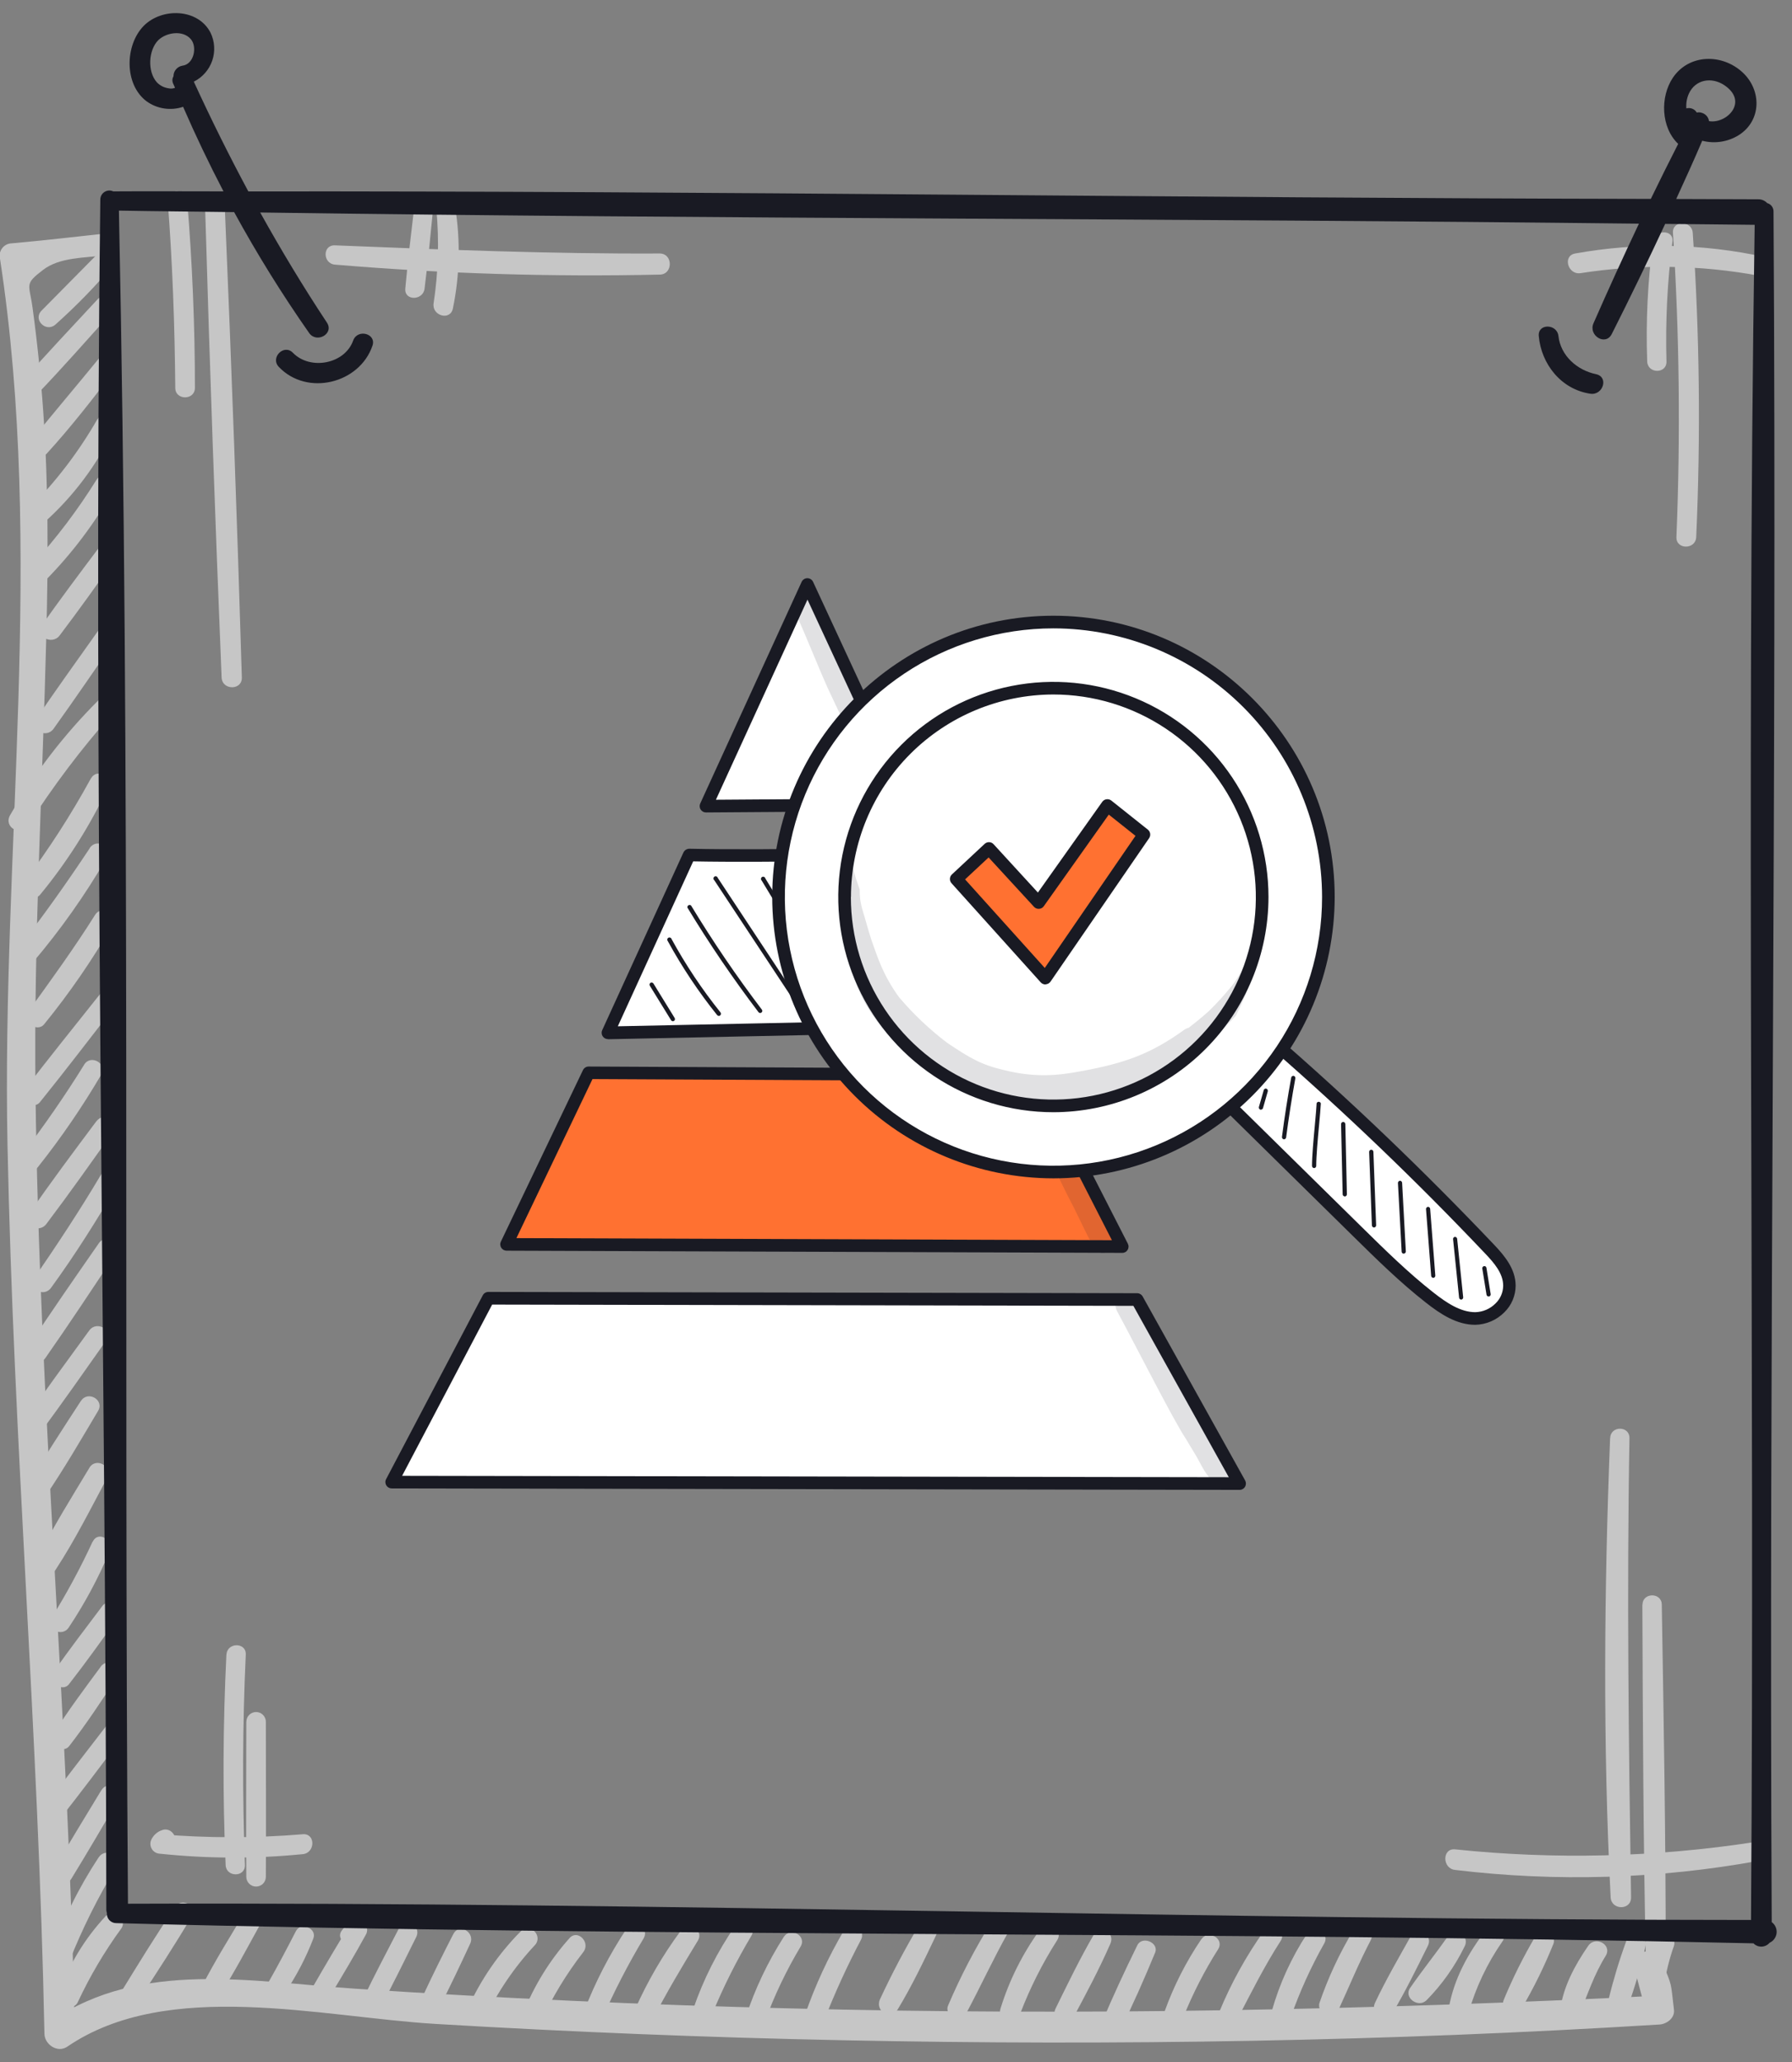
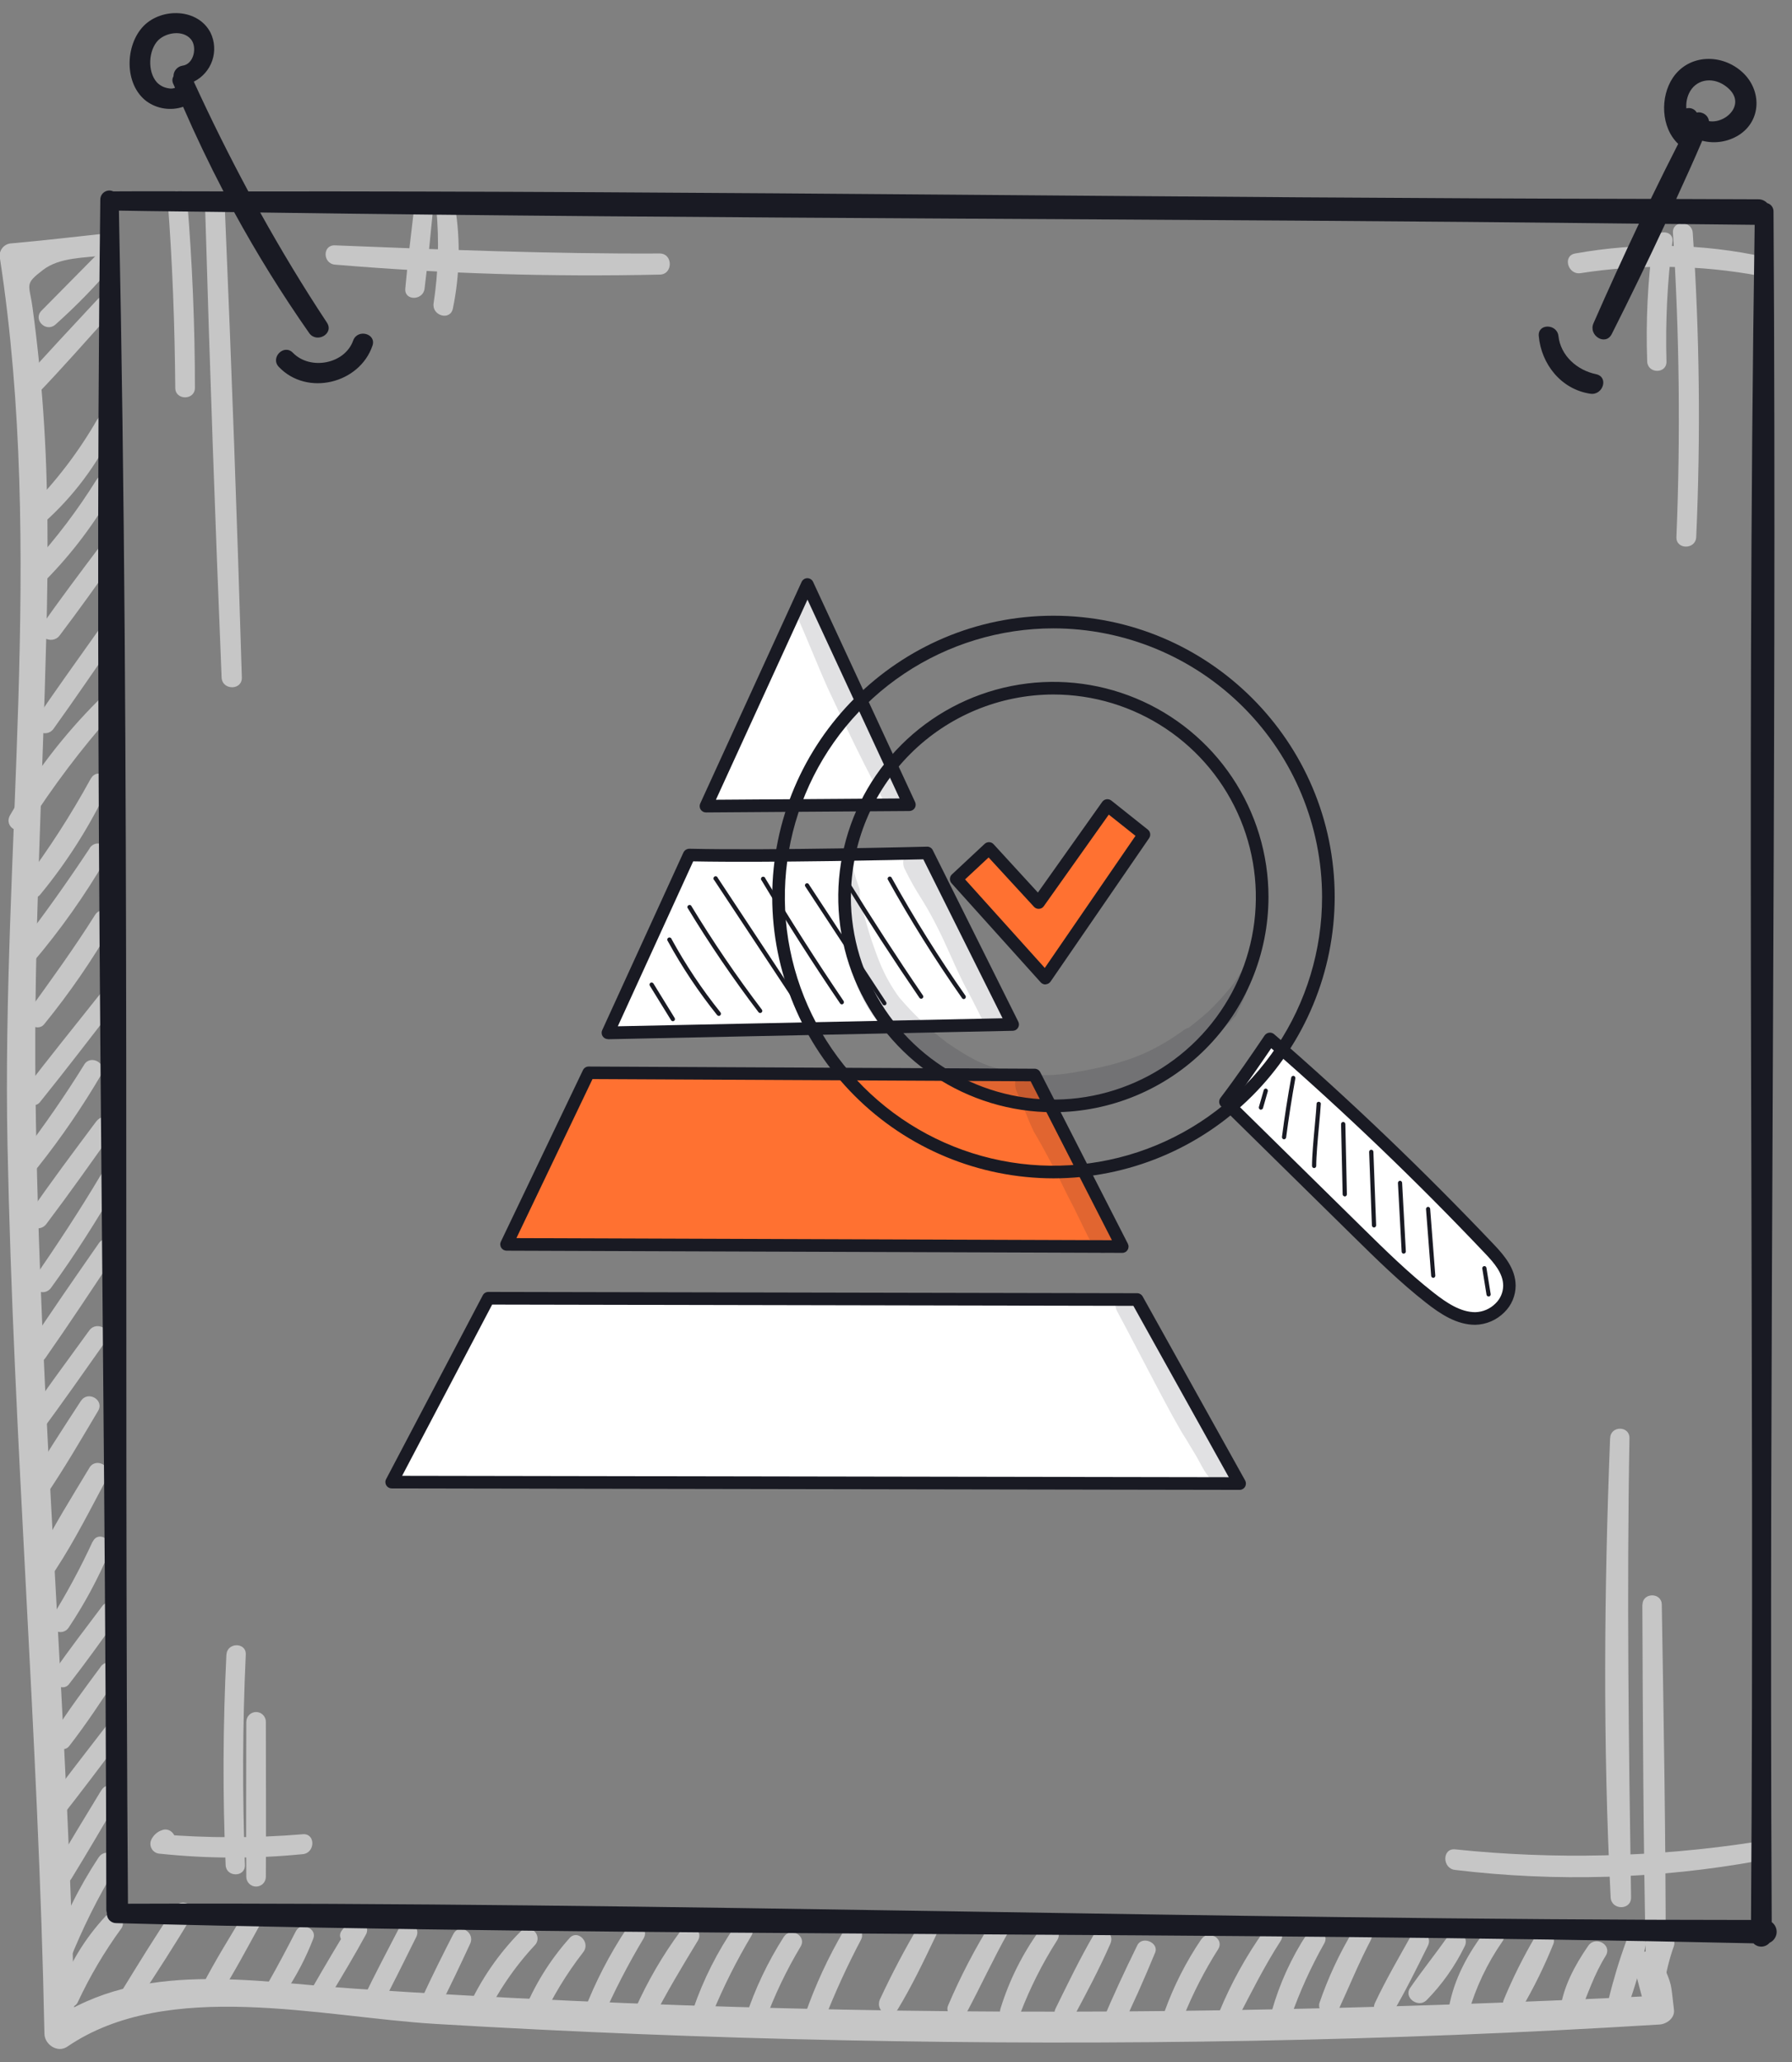
<svg xmlns="http://www.w3.org/2000/svg" width="93" height="107" viewBox="0 0 93 107" fill="none">
  <rect x="0" y="0" width="93" height="107" fill="#808080" stroke="none" />
  <g clip-path="url(#clip0_882_1943)">
    <path d="M5.396 12.125C3.804 12.297 2.211 12.482 0.619 12.625C0.521 12.626 0.425 12.649 0.337 12.692C0.249 12.736 0.173 12.799 0.113 12.876C0.054 12.954 0.013 13.044 -0.007 13.14C-0.026 13.236 -0.023 13.335 0.001 13.43C2.326 28.62 0.081 44.112 0.389 59.4C0.699 74.782 2.001 90.127 2.306 105.512C2.306 106.072 2.979 106.54 3.491 106.192C8.704 102.632 16.689 104.66 22.609 105.012C29.657 105.432 36.712 105.715 43.774 105.86C57.889 106.15 72.024 105.917 86.126 105.042C86.489 105.02 86.916 104.717 86.876 104.292C86.694 102.792 86.814 103.142 86.234 101.735C85.881 100.877 84.464 101.25 84.821 102.125C85.011 102.847 85.203 103.569 85.396 104.292C85.646 104.042 85.896 103.792 86.146 103.542C71.091 104.292 56.041 104.597 40.971 104.205C33.428 104.022 25.897 103.68 18.379 103.18C13.129 102.825 7.314 101.68 2.696 104.842L3.879 105.522C3.564 89.18 2.031 72.897 1.841 56.56C1.751 48.68 2.209 40.84 2.404 32.97C2.501 29.107 2.516 25.232 2.246 21.375C2.12 19.565 1.934 17.76 1.689 15.96C1.521 14.727 1.241 14.76 2.236 14.002C3.101 13.342 4.364 13.387 5.396 13.252C6.096 13.157 6.121 12.05 5.396 12.127V12.125Z" fill="#C6C6C6" />
    <path d="M5.253 12.982C4.22 14.025 3.193 15.072 2.158 16.115C1.69 16.585 2.393 17.273 2.88 16.837C3.976 15.86 5 14.804 5.945 13.68C6.35 13.195 5.695 12.512 5.24 12.975L5.253 12.982Z" fill="#C6C6C6" />
    <path d="M5.059 15.535C3.769 16.93 2.459 18.305 1.206 19.733C0.774 20.233 1.471 20.935 1.929 20.455C3.251 19.08 4.501 17.652 5.769 16.245C6.199 15.768 5.499 15.06 5.059 15.535Z" fill="#C6C6C6" />
-     <path d="M5.119 18.615C3.979 20.01 2.811 21.383 1.679 22.782C1.261 23.297 1.959 24.032 2.429 23.532C3.679 22.163 4.809 20.71 5.929 19.235C6.251 18.775 5.484 18.18 5.119 18.615Z" fill="#C6C6C6" />
    <path d="M5.06 21.742C4.085 23.444 2.889 25.009 1.502 26.395C1.017 26.875 1.752 27.59 2.252 27.145C3.794 25.777 5.044 24.112 5.927 22.25C6.192 21.677 5.397 21.183 5.067 21.75L5.06 21.742Z" fill="#C6C6C6" />
    <path d="M5.003 24.902C4.028 26.467 2.912 27.94 1.67 29.302C1.22 29.802 1.935 30.535 2.42 30.052C3.773 28.669 4.939 27.115 5.89 25.43C5.925 25.372 5.948 25.307 5.957 25.24C5.967 25.173 5.963 25.105 5.947 25.039C5.93 24.973 5.9 24.912 5.86 24.857C5.819 24.803 5.768 24.757 5.71 24.723C5.652 24.688 5.587 24.665 5.52 24.655C5.453 24.646 5.385 24.649 5.319 24.666C5.253 24.683 5.192 24.712 5.137 24.753C5.083 24.793 5.037 24.844 5.003 24.902Z" fill="#C6C6C6" />
    <path d="M5.075 28.495C4.095 29.797 3.117 31.102 2.177 32.435C1.777 33.002 2.692 33.505 3.095 32.972C4.08 31.672 5.025 30.348 5.967 29.017C6.357 28.47 5.467 27.975 5.075 28.495Z" fill="#C6C6C6" />
    <path d="M5.15 32.648C4.055 34.193 2.947 35.73 1.882 37.295C1.502 37.85 2.382 38.35 2.775 37.818C3.88 36.28 4.945 34.712 6.025 33.155C6.397 32.62 5.525 32.123 5.155 32.655L5.15 32.648Z" fill="#C6C6C6" />
    <path d="M5.087 36.355C3.31 38.131 1.773 40.132 0.517 42.307C0.179 42.915 1.064 43.42 1.442 42.847C2.741 40.81 4.198 38.878 5.799 37.068C6.234 36.59 5.549 35.888 5.087 36.355Z" fill="#C6C6C6" />
    <path d="M4.716 40.39C3.692 42.264 2.534 44.061 1.251 45.767C0.888 46.248 1.706 46.883 2.088 46.415C3.479 44.728 4.654 42.874 5.588 40.898C5.861 40.32 5.036 39.812 4.718 40.398L4.716 40.39Z" fill="#C6C6C6" />
    <path d="M4.66 44.005C3.48 45.785 2.25 47.523 0.937 49.205C0.522 49.735 1.24 50.492 1.687 49.955C3.13 48.26 4.419 46.44 5.537 44.515C5.867 43.943 5.017 43.458 4.657 44L4.66 44.005Z" fill="#C6C6C6" />
    <path d="M4.931 47.475C3.846 49.202 2.651 50.845 1.458 52.497C1.106 52.982 1.908 53.607 2.293 53.142C3.608 51.526 4.792 49.807 5.833 48.002C6.178 47.422 5.288 46.907 4.931 47.475Z" fill="#C6C6C6" />
    <path d="M5.161 51.617C3.853 53.26 2.538 54.892 1.261 56.557C0.906 57.02 1.703 57.64 2.073 57.185C3.363 55.585 4.611 53.953 5.871 52.328C6.261 51.828 5.566 51.11 5.161 51.617Z" fill="#C6C6C6" />
    <path d="M4.368 55.242C3.368 56.86 2.286 58.41 1.141 59.92C0.781 60.392 1.593 61.025 1.966 60.557C3.173 59.038 4.271 57.434 5.253 55.76C5.591 55.19 4.711 54.68 4.366 55.242H4.368Z" fill="#C6C6C6" />
    <path d="M5.016 58.157C3.824 59.755 2.621 61.35 1.501 62.99C1.116 63.55 2.001 64.03 2.399 63.515C3.596 61.93 4.751 60.297 5.894 58.68C6.274 58.142 5.394 57.655 5.016 58.167V58.157Z" fill="#C6C6C6" />
    <path d="M5.224 60.977C4.142 62.8 2.974 64.567 1.774 66.315C1.402 66.858 2.274 67.35 2.652 66.815C3.902 65.097 5.024 63.315 6.097 61.475C6.427 60.913 5.554 60.405 5.224 60.975V60.977Z" fill="#C6C6C6" />
    <path d="M5.13 64.505C3.88 66.302 2.63 68.095 1.43 69.93C1.052 70.513 1.96 71.02 2.35 70.468C3.6 68.683 4.81 66.847 6.02 65.025C6.39 64.468 5.505 63.965 5.13 64.505Z" fill="#C6C6C6" />
    <path d="M4.634 69.03C3.464 70.642 2.274 72.245 1.147 73.89C0.769 74.442 1.647 74.925 2.034 74.407C3.229 72.812 4.364 71.172 5.517 69.545C5.899 69.005 5.017 68.502 4.634 69.03Z" fill="#C6C6C6" />
    <path d="M4.202 72.68C3.264 74.13 2.304 75.57 1.452 77.073C1.109 77.68 2.002 78.18 2.369 77.615C3.339 76.188 4.207 74.69 5.089 73.207C5.432 72.635 4.559 72.132 4.202 72.688V72.68Z" fill="#C6C6C6" />
    <path d="M4.635 76.165C3.7 77.722 2.732 79.252 1.927 80.885C1.853 81.012 1.832 81.164 1.87 81.306C1.907 81.449 2 81.571 2.127 81.645C2.255 81.719 2.406 81.74 2.549 81.702C2.691 81.665 2.813 81.572 2.887 81.445C3.887 79.917 4.695 78.302 5.552 76.695C5.872 76.095 4.99 75.575 4.635 76.16V76.165Z" fill="#C6C6C6" />
    <path d="M4.812 79.975C4.185 81.336 3.473 82.657 2.682 83.93C2.335 84.497 3.2 84.987 3.565 84.447C4.396 83.201 5.106 81.879 5.685 80.497C5.935 79.91 5.085 79.39 4.812 79.997V79.975Z" fill="#C6C6C6" />
    <path d="M5.302 83.34C4.452 84.475 3.585 85.59 2.777 86.763C2.452 87.235 3.225 87.843 3.582 87.382C4.48 86.23 5.332 85.035 6.175 83.853C6.557 83.32 5.675 82.83 5.302 83.34Z" fill="#C6C6C6" />
    <path d="M5.229 86.475C4.391 87.612 3.531 88.755 2.779 89.953C2.471 90.453 3.231 91.062 3.599 90.585C4.494 89.433 5.299 88.203 6.099 86.987C6.466 86.433 5.599 85.96 5.224 86.475H5.229Z" fill="#C6C6C6" />
    <path d="M5.621 89.412C4.469 90.912 3.309 92.39 2.186 93.912C1.844 94.375 2.629 94.987 2.989 94.532C4.159 93.052 5.291 91.545 6.429 90.032C6.776 89.573 5.979 88.95 5.621 89.41V89.412Z" fill="#C6C6C6" />
    <path d="M5.266 92.875C4.439 94.23 3.614 95.588 2.816 96.96C2.484 97.532 3.359 98.043 3.704 97.478C4.534 96.125 5.336 94.755 6.139 93.385C6.469 92.823 5.604 92.32 5.266 92.885V92.875Z" fill="#C6C6C6" />
    <path d="M5.119 96.37C4.07 97.963 3.224 99.68 2.601 101.482C2.386 102.125 3.351 102.355 3.601 101.757C4.271 100.072 5.08 98.445 6.021 96.895C6.374 96.323 5.486 95.812 5.124 96.37H5.119Z" fill="#C6C6C6" />
    <path d="M5.473 99.43C4.393 100.589 3.565 101.96 3.041 103.455C2.836 104.03 3.776 104.437 4.041 103.875C4.666 102.535 5.42 101.259 6.291 100.065C6.643 99.58 5.873 99.005 5.468 99.43H5.473Z" fill="#C6C6C6" />
    <path d="M9.077 98.955C8.132 100.35 7.247 101.787 6.367 103.22C6.027 103.777 6.885 104.267 7.237 103.72C8.16 102.312 9.082 100.897 9.94 99.45C10.272 98.89 9.44 98.418 9.077 98.95V98.955Z" fill="#C6C6C6" />
    <path d="M12.688 99.243C11.938 100.493 11.171 101.718 10.508 103.005C10.439 103.124 10.42 103.265 10.454 103.398C10.489 103.531 10.576 103.644 10.694 103.714C10.813 103.783 10.954 103.802 11.087 103.767C11.22 103.732 11.334 103.646 11.403 103.528C12.183 102.308 12.856 101.015 13.558 99.75C13.624 99.635 13.642 99.498 13.607 99.369C13.573 99.241 13.489 99.131 13.373 99.065C13.258 98.999 13.121 98.981 12.992 99.016C12.864 99.05 12.755 99.135 12.688 99.25V99.243Z" fill="#C6C6C6" />
    <path d="M15.358 100.195C14.891 101.103 14.418 102 13.911 102.888C13.581 103.463 14.426 103.94 14.788 103.4C15.386 102.518 15.881 101.57 16.263 100.575C16.463 100.053 15.616 99.7 15.358 100.195Z" fill="#C6C6C6" />
    <path d="M18.5 100.755L18.7 100.605L18.142 99.877C17.507 100.91 16.892 101.95 16.285 103.003C16.218 103.119 16.201 103.257 16.237 103.387C16.273 103.516 16.358 103.626 16.475 103.693C16.591 103.759 16.73 103.776 16.859 103.74C16.989 103.705 17.099 103.619 17.165 103.503C17.795 102.47 18.415 101.42 18.995 100.365C19.195 100.013 18.86 99.487 18.437 99.64C18.148 99.737 17.899 99.927 17.73 100.18C17.397 100.613 18.135 101.18 18.48 100.765L18.5 100.755Z" fill="#C6C6C6" />
    <path d="M20.732 100C20.112 101.207 19.467 102.405 18.887 103.63C18.612 104.21 19.444 104.72 19.759 104.13C20.407 102.937 20.994 101.712 21.602 100.5C21.892 99.922 21.029 99.412 20.732 100Z" fill="#C6C6C6" />
    <path d="M23.532 100.337C22.974 101.425 22.429 102.517 21.917 103.627C21.642 104.222 22.502 104.75 22.809 104.15C23.364 103.06 23.889 101.955 24.402 100.845C24.669 100.265 23.832 99.752 23.532 100.345V100.337Z" fill="#C6C6C6" />
    <path d="M27.035 100.198C25.869 101.371 24.926 102.748 24.253 104.26C24.003 104.855 24.848 105.385 25.143 104.78C25.809 103.37 26.69 102.071 27.753 100.93C28.208 100.45 27.503 99.73 27.028 100.205L27.035 100.198Z" fill="#C6C6C6" />
    <path d="M29.546 100.572C28.516 101.727 27.7 103.055 27.136 104.495C26.931 105.04 27.823 105.42 28.081 104.895C28.668 103.614 29.401 102.405 30.266 101.292C30.671 100.792 29.976 100.067 29.546 100.572Z" fill="#C6C6C6" />
    <path d="M32.523 100.065C31.633 101.405 30.893 102.839 30.315 104.34C30.11 104.88 31.015 105.268 31.253 104.735C31.881 103.306 32.597 101.918 33.398 100.578C33.74 100.015 32.878 99.522 32.523 100.078V100.065Z" fill="#C6C6C6" />
    <path d="M35.328 100.18C34.396 101.441 33.604 102.8 32.968 104.233C32.69 104.84 33.563 105.378 33.88 104.765C34.598 103.373 35.398 102.035 36.213 100.698C36.563 100.118 35.713 99.67 35.328 100.18Z" fill="#C6C6C6" />
    <path d="M38.148 99.93C37.235 101.255 36.506 102.698 35.983 104.22C35.758 104.847 36.733 105.087 36.963 104.492C37.541 103.09 38.222 101.732 39 100.43C39.325 99.87 38.5 99.43 38.148 99.93Z" fill="#C6C6C6" />
    <path d="M40.677 100.495C39.845 101.795 39.18 103.195 38.7 104.662C38.497 105.29 39.45 105.535 39.677 104.932C40.174 103.566 40.8 102.25 41.547 101.002C41.887 100.445 41.022 99.947 40.677 100.502V100.495Z" fill="#C6C6C6" />
    <path d="M43.803 100.153C42.987 101.541 42.309 103.006 41.78 104.528C41.568 105.168 42.53 105.393 42.78 104.8C43.334 103.385 43.967 102.002 44.675 100.658C44.985 100.093 44.13 99.593 43.813 100.158L43.803 100.153Z" fill="#C6C6C6" />
    <path d="M47.69 99.897C46.952 101.143 46.277 102.424 45.667 103.737C45.395 104.345 46.222 104.867 46.58 104.272C47.33 103.04 47.96 101.712 48.58 100.412C48.852 99.828 48.032 99.32 47.7 99.897H47.69Z" fill="#C6C6C6" />
    <path d="M51.452 99.732C50.592 101.115 49.84 102.562 49.202 104.06C48.982 104.605 49.877 104.972 50.147 104.46C50.897 103.057 51.552 101.625 52.332 100.242C52.399 100.127 52.416 99.99 52.382 99.862C52.347 99.733 52.263 99.624 52.147 99.557C52.032 99.491 51.895 99.473 51.767 99.508C51.638 99.543 51.529 99.627 51.462 99.742L51.452 99.732Z" fill="#C6C6C6" />
    <path d="M53.957 100.142C53.06 101.379 52.373 102.755 51.924 104.215C51.729 104.88 52.697 105.11 52.939 104.495C53.447 103.161 54.09 101.883 54.857 100.68C55.229 100.112 54.339 99.615 53.957 100.155V100.142Z" fill="#C6C6C6" />
    <path d="M56.785 100.347C56.055 101.597 55.422 102.907 54.785 104.205C54.495 104.8 55.365 105.322 55.68 104.727C56.36 103.455 57.05 102.17 57.627 100.845C57.877 100.28 57.107 99.787 56.777 100.345L56.785 100.347Z" fill="#C6C6C6" />
    <path d="M59.024 100.93C58.376 102.252 57.751 103.587 57.184 104.945C56.959 105.487 57.876 105.872 58.136 105.347C58.789 104.027 59.386 102.675 59.946 101.317C60.166 100.795 59.274 100.42 59.024 100.93Z" fill="#C6C6C6" />
    <path d="M62.343 100.62C61.553 101.785 60.913 103.045 60.438 104.37C60.22 105 61.188 105.23 61.42 104.64C61.911 103.421 62.512 102.25 63.215 101.14C63.57 100.588 62.7 100.09 62.343 100.628V100.62Z" fill="#C6C6C6" />
    <path d="M65.586 100.202C64.667 101.496 63.898 102.889 63.291 104.355C63.078 104.895 63.958 105.257 64.226 104.747C64.938 103.38 65.618 102.012 66.458 100.712C66.816 100.162 65.958 99.67 65.586 100.212V100.202Z" fill="#C6C6C6" />
    <path d="M67.833 100.335C67.019 101.573 66.401 102.929 66 104.355C65.835 105.007 66.75 105.235 67 104.627C67.462 103.319 68.036 102.053 68.718 100.845C69.05 100.285 68.188 99.785 67.843 100.345L67.833 100.335Z" fill="#C6C6C6" />
    <path d="M70.23 100.162C69.516 101.347 68.93 102.604 68.48 103.912C68.303 104.472 69.19 104.867 69.445 104.32C70.01 103.105 70.505 101.87 71.13 100.682C71.438 100.095 70.568 99.58 70.238 100.162H70.23Z" fill="#C6C6C6" />
    <path d="M73.225 100.445C72.585 101.588 71.92 102.728 71.362 103.913C71.078 104.518 71.92 105.038 72.272 104.445C72.94 103.318 73.522 102.128 74.103 100.958C74.392 100.378 73.547 99.87 73.225 100.445Z" fill="#C6C6C6" />
    <path d="M75.126 100.49C74.496 101.383 73.806 102.24 73.186 103.138C72.828 103.65 73.601 104.2 74.028 103.788C74.833 102.972 75.5 102.031 76.003 101.003C76.071 100.886 76.09 100.748 76.056 100.617C76.022 100.487 75.937 100.375 75.821 100.308C75.704 100.24 75.566 100.221 75.435 100.255C75.305 100.289 75.194 100.374 75.126 100.49Z" fill="#C6C6C6" />
    <path d="M77.164 100.08C76.214 101.292 75.454 102.66 75.189 104.192C75.077 104.847 75.997 105.127 76.202 104.47C76.582 103.13 77.183 101.863 77.979 100.72C78.324 100.247 77.529 99.625 77.164 100.09V100.08Z" fill="#C6C6C6" />
    <path d="M79.675 100.482C79.053 101.536 78.507 102.632 78.04 103.762C77.815 104.322 78.703 104.657 78.998 104.165C79.613 103.109 80.152 102.011 80.61 100.877C80.838 100.332 79.96 99.995 79.675 100.482Z" fill="#C6C6C6" />
    <path d="M82.425 100.958C81.733 101.958 81.105 103.118 80.965 104.333C80.893 104.968 81.78 104.955 81.983 104.47C82.41 103.44 82.733 102.44 83.328 101.485C83.69 100.91 82.805 100.415 82.425 100.958Z" fill="#C6C6C6" />
    <path d="M84.395 100.722C84.032 101.715 83.726 102.728 83.478 103.755C83.448 103.889 83.47 104.029 83.541 104.147C83.612 104.265 83.725 104.351 83.857 104.388C83.99 104.424 84.131 104.409 84.252 104.344C84.373 104.279 84.465 104.17 84.508 104.04C84.862 103.044 85.157 102.028 85.393 100.997C85.56 100.347 84.608 100.095 84.393 100.722H84.395Z" fill="#C6C6C6" />
    <path d="M85.94 100.582C85.568 101.277 85.355 102.046 85.317 102.832C85.282 103.425 86.285 103.582 86.37 102.975C86.472 102.294 86.639 101.624 86.87 100.975C87.06 100.427 86.212 100.077 85.94 100.582Z" fill="#C6C6C6" />
    <path d="M8.703 10.41C8.953 13.643 9.068 16.883 9.096 20.125C9.096 20.78 10.113 20.78 10.116 20.125C10.116 16.875 9.978 13.643 9.716 10.41C9.663 9.765 8.656 9.758 8.716 10.41H8.703Z" fill="#C6C6C6" />
    <path d="M10.648 10.867C10.883 18.962 11.168 27.057 11.501 35.152C11.528 35.825 12.571 35.83 12.551 35.152C12.309 27.056 12.016 18.961 11.671 10.867C11.643 10.217 10.638 10.212 10.671 10.867H10.648Z" fill="#C6C6C6" />
    <path d="M83.56 74.612C83.248 82.547 83.183 90.51 83.588 98.442C83.623 99.12 84.658 99.13 84.648 98.442C84.525 90.495 84.423 82.56 84.565 74.612C84.565 73.965 83.585 73.97 83.565 74.612H83.56Z" fill="#C6C6C6" />
    <path d="M85.234 83.262C85.259 89.335 85.279 95.407 85.412 101.477C85.427 102.14 86.444 102.145 86.447 101.477C86.447 95.405 86.344 89.332 86.242 83.262C86.242 82.615 85.242 82.612 85.242 83.262H85.234Z" fill="#C6C6C6" />
    <path d="M91.003 95.585C85.878 96.368 80.674 96.492 75.518 95.955C74.833 95.882 74.843 96.955 75.518 97.022C80.762 97.653 86.071 97.494 91.268 96.55C91.908 96.433 91.628 95.493 91.003 95.585Z" fill="#C6C6C6" />
    <path d="M85.788 12.535C85.511 14.597 85.41 16.678 85.485 18.758C85.513 19.4 86.503 19.405 86.485 18.758C86.427 16.678 86.531 14.598 86.795 12.535C86.88 11.893 85.868 11.9 85.795 12.535H85.788Z" fill="#C6C6C6" />
    <path d="M86.822 12.082C87.157 17.337 87.217 22.605 87.002 27.865C86.974 28.527 88.002 28.525 88.029 27.865C88.264 22.605 88.204 17.336 87.849 12.082C87.807 11.425 86.779 11.42 86.822 12.082Z" fill="#C6C6C6" />
    <path d="M91.603 13.338C88.362 12.63 85.014 12.567 81.75 13.152C81.078 13.268 81.368 14.277 82.03 14.172C85.113 13.694 88.255 13.741 91.323 14.312C91.955 14.428 92.235 13.482 91.593 13.338H91.603Z" fill="#C6C6C6" />
    <path d="M21.501 10.72C21.331 12.135 21.164 13.55 21.034 14.97C20.974 15.625 21.966 15.602 22.034 14.97C22.211 13.555 22.351 12.137 22.489 10.72C22.551 10.078 21.566 10.095 21.489 10.72H21.501Z" fill="#C6C6C6" />
    <path d="M22.648 10.867C22.796 12.492 22.748 14.128 22.503 15.74C22.403 16.378 23.361 16.665 23.503 16.01C23.862 14.274 23.902 12.488 23.621 10.738C23.531 10.193 22.621 10.315 22.653 10.867H22.648Z" fill="#C6C6C6" />
    <path d="M17.378 13.73C22.983 14.201 28.608 14.374 34.231 14.248C34.936 14.248 34.938 13.15 34.231 13.152C28.608 13.18 23.001 12.953 17.378 12.73C16.729 12.705 16.748 13.672 17.378 13.73Z" fill="#C6C6C6" />
    <path d="M11.75 85.845C11.57 89.487 11.55 93.127 11.71 96.772C11.738 97.407 12.728 97.412 12.71 96.772C12.578 93.127 12.585 89.487 12.755 85.845C12.785 85.203 11.79 85.205 11.755 85.845H11.75Z" fill="#C6C6C6" />
    <path d="M12.782 89.335C12.782 92.015 12.762 94.698 12.782 97.377C12.782 97.512 12.836 97.641 12.931 97.736C13.026 97.832 13.155 97.885 13.29 97.885C13.424 97.885 13.553 97.832 13.649 97.736C13.744 97.641 13.797 97.512 13.797 97.377C13.815 94.698 13.797 92.015 13.797 89.335C13.797 89.201 13.744 89.072 13.649 88.977C13.554 88.882 13.425 88.829 13.291 88.829C13.157 88.829 13.028 88.882 12.933 88.977C12.838 89.072 12.785 89.201 12.785 89.335H12.782Z" fill="#C6C6C6" />
    <path d="M8.331 94.985C8.129 95.075 7.963 95.233 7.863 95.43C7.823 95.507 7.803 95.593 7.805 95.679C7.807 95.766 7.831 95.851 7.875 95.926C7.918 96.001 7.98 96.064 8.055 96.108C8.129 96.152 8.214 96.177 8.301 96.18C10.765 96.44 13.25 96.448 15.716 96.203C16.368 96.138 16.383 95.115 15.716 95.17C13.248 95.375 10.768 95.375 8.301 95.17L8.751 95.948C8.783 95.915 8.816 95.882 8.851 95.853C9.418 95.543 8.916 94.688 8.351 94.985H8.331Z" fill="#C6C6C6" />
    <path d="M91.948 99.73C91.793 70.147 92.226 40.56 92.041 10.98C92.044 10.88 92.013 10.781 91.953 10.701C91.893 10.621 91.808 10.563 91.711 10.537C91.651 10.473 91.578 10.422 91.497 10.388C91.416 10.354 91.329 10.337 91.241 10.34C89.826 10.34 88.413 10.325 86.991 10.325C87.448 9.325 87.906 8.325 88.341 7.302C88.659 7.385 88.99 7.401 89.315 7.352C89.64 7.303 89.951 7.188 90.231 7.015C91.426 6.265 91.436 4.67 90.426 3.747C89.368 2.777 87.663 2.792 86.821 4.027C86.146 5.027 86.198 6.615 87.093 7.465C86.611 8.41 86.138 9.362 85.673 10.32C61.423 10.28 37.151 9.902 12.888 9.932C11.888 8.069 10.945 6.171 10.058 4.237C10.507 4.014 10.851 3.622 11.014 3.147C11.176 2.672 11.146 2.152 10.928 1.7C10.278 0.43 8.406 0.39 7.463 1.337C6.478 2.337 6.433 4.377 7.608 5.257C7.879 5.452 8.192 5.579 8.521 5.628C8.851 5.678 9.187 5.648 9.503 5.542C10.151 7.032 10.85 8.495 11.598 9.93C9.696 9.93 7.793 9.917 5.888 9.93H5.876C5.804 9.896 5.725 9.881 5.647 9.886C5.568 9.891 5.492 9.916 5.425 9.958C5.358 10 5.303 10.058 5.265 10.127C5.226 10.196 5.206 10.274 5.206 10.352C4.841 39.925 5.483 69.525 5.518 99.103C5.521 99.154 5.531 99.204 5.548 99.252C5.542 99.319 5.55 99.387 5.571 99.451C5.592 99.514 5.626 99.573 5.671 99.623C5.717 99.673 5.772 99.713 5.833 99.74C5.894 99.768 5.961 99.782 6.028 99.782C34.343 100.532 62.683 100.192 91.001 100.83C91.056 100.887 91.122 100.931 91.195 100.961C91.268 100.99 91.347 101.004 91.426 101.001C91.505 100.998 91.582 100.979 91.653 100.944C91.724 100.909 91.787 100.86 91.838 100.8C91.937 100.755 92.023 100.685 92.086 100.597C92.15 100.508 92.189 100.405 92.201 100.297C92.212 100.188 92.194 100.079 92.15 99.98C92.106 99.88 92.036 99.794 91.948 99.73ZM87.646 4.862C87.988 4.112 88.838 3.982 89.491 4.422C90.766 5.285 89.601 6.442 88.693 6.285C88.683 6.213 88.658 6.144 88.62 6.082C88.582 6.02 88.531 5.967 88.472 5.925C88.412 5.884 88.345 5.855 88.274 5.84C88.203 5.825 88.129 5.825 88.058 5.84C88.005 5.749 87.922 5.679 87.825 5.64C87.727 5.601 87.619 5.596 87.518 5.625C87.495 5.364 87.539 5.102 87.646 4.862ZM9.068 4.572C9.063 4.57 9.058 4.568 9.052 4.568C9.046 4.568 9.04 4.57 9.036 4.572C8.95 4.599 8.858 4.604 8.771 4.585C8.531 4.557 8.308 4.447 8.141 4.272C7.641 3.712 7.701 2.6 8.216 2.082C8.631 1.68 9.503 1.54 9.916 2.047C10.243 2.452 10.058 3.335 9.471 3.407C9.34 3.428 9.222 3.495 9.136 3.595C9.05 3.695 9.003 3.823 9.003 3.955C8.971 4.011 8.952 4.073 8.948 4.137C8.944 4.202 8.955 4.266 8.981 4.325C9.011 4.397 9.046 4.465 9.076 4.537C9.071 4.549 9.069 4.561 9.068 4.572ZM16.966 16.738C15.731 14.873 14.583 12.965 13.503 11.025C37.351 11.367 61.206 11.33 85.056 11.605C84.242 13.322 83.456 15.044 82.698 16.773C82.418 17.407 83.323 17.973 83.648 17.328C84.598 15.444 85.521 13.541 86.418 11.617C87.966 11.637 89.516 11.643 91.063 11.665C90.618 40.977 91.078 70.302 90.873 99.618C62.796 99.618 34.716 98.675 6.641 98.775C6.418 69.5 6.781 40.197 6.171 10.928C8.171 10.965 10.158 10.975 12.151 11.005C13.331 13.166 14.631 15.26 16.043 17.277C16.433 17.835 17.351 17.317 16.966 16.738Z" fill="#191A23" />
    <path d="M15.202 18.305C14.737 17.825 14.012 18.555 14.47 19.037C15.93 20.572 18.655 19.91 19.33 17.937C19.545 17.307 18.557 17.045 18.33 17.665C17.892 18.9 16.092 19.222 15.202 18.305Z" fill="#191A23" />
    <path d="M82.543 20.43C83.195 20.518 83.505 19.555 82.825 19.413C81.853 19.21 80.995 18.465 80.878 17.433C80.808 16.793 79.803 16.77 79.858 17.433C79.985 18.893 81.025 20.21 82.543 20.43Z" fill="#191A23" />
    <path d="M41.9 30.327L36.639 41.826L47.194 41.752L41.9 30.327Z" fill="white" />
    <path d="M36.638 42.154C36.583 42.154 36.529 42.14 36.481 42.114C36.433 42.087 36.392 42.049 36.362 42.003C36.333 41.957 36.315 41.904 36.311 41.849C36.307 41.794 36.317 41.74 36.34 41.69L41.602 30.191C41.628 30.134 41.67 30.086 41.723 30.052C41.775 30.018 41.837 30 41.899 30C41.962 30 42.023 30.018 42.076 30.052C42.129 30.085 42.171 30.133 42.197 30.19L47.491 41.614C47.514 41.664 47.524 41.719 47.521 41.774C47.517 41.829 47.5 41.882 47.471 41.928C47.441 41.975 47.4 42.013 47.352 42.039C47.304 42.066 47.25 42.08 47.195 42.08L36.642 42.154H36.638ZM41.906 31.111L37.154 41.495L46.687 41.428L41.906 31.111Z" fill="#191A23" />
    <path d="M35.77 44.36C40.122 44.458 48.119 44.252 48.119 44.252L52.556 53.15L31.551 53.588L35.77 44.36Z" fill="white" />
    <path d="M31.548 53.915C31.494 53.915 31.44 53.901 31.393 53.875C31.345 53.849 31.305 53.812 31.276 53.766C31.246 53.721 31.228 53.669 31.224 53.615C31.219 53.561 31.228 53.507 31.25 53.457L35.469 44.23C35.497 44.173 35.54 44.124 35.594 44.09C35.648 44.056 35.71 44.038 35.774 44.037C40.067 44.135 48.028 43.932 48.108 43.93C48.171 43.927 48.233 43.943 48.286 43.976C48.34 44.008 48.382 44.055 48.409 44.112L52.846 53.009C52.871 53.059 52.883 53.114 52.881 53.169C52.878 53.224 52.862 53.278 52.834 53.325C52.805 53.373 52.765 53.412 52.717 53.44C52.669 53.467 52.615 53.482 52.56 53.483L31.554 53.921L31.548 53.915ZM35.975 44.692L32.063 53.249L52.031 52.833L47.918 44.587C46.648 44.616 39.926 44.769 35.975 44.692Z" fill="#191A23" />
    <path d="M30.544 55.666L53.69 55.78L58.242 64.679L26.283 64.566L30.544 55.666Z" fill="#FF7131" />
    <path d="M58.241 65.006L26.288 64.892C26.233 64.891 26.178 64.877 26.13 64.85C26.082 64.823 26.041 64.785 26.012 64.738C25.982 64.692 25.965 64.638 25.962 64.583C25.958 64.527 25.969 64.472 25.994 64.422L30.254 55.523C30.281 55.468 30.322 55.42 30.375 55.387C30.427 55.354 30.488 55.337 30.549 55.337L53.695 55.451C53.755 55.451 53.814 55.468 53.865 55.499C53.916 55.531 53.958 55.575 53.985 55.629L58.533 64.531C58.558 64.581 58.571 64.637 58.568 64.693C58.566 64.749 58.55 64.803 58.52 64.851C58.491 64.899 58.45 64.939 58.401 64.966C58.352 64.994 58.297 65.008 58.241 65.008V65.006ZM26.801 64.24L57.705 64.349L53.488 56.103L30.749 55.988L26.801 64.24Z" fill="#191A23" />
    <path d="M25.343 67.36L59.012 67.426L64.331 76.974L20.328 76.899L25.343 67.36Z" fill="white" />
    <path d="M64.33 77.302L20.327 77.226C20.271 77.226 20.216 77.212 20.166 77.184C20.117 77.156 20.076 77.116 20.047 77.068C20.018 77.02 20.002 76.965 20 76.909C19.998 76.852 20.011 76.796 20.038 76.746L25.054 67.208C25.082 67.155 25.123 67.111 25.174 67.08C25.225 67.049 25.284 67.032 25.344 67.032L59.015 67.099C59.073 67.099 59.13 67.115 59.18 67.145C59.231 67.174 59.272 67.216 59.301 67.267L64.62 76.815C64.647 76.865 64.661 76.921 64.66 76.978C64.659 77.035 64.644 77.091 64.615 77.14C64.586 77.189 64.545 77.23 64.495 77.258C64.446 77.287 64.39 77.302 64.333 77.302H64.33ZM20.869 76.573L63.771 76.646L58.819 67.754L25.541 67.689L20.869 76.573Z" fill="#191A23" />
    <path d="M34.92 52.985C34.902 52.985 34.884 52.98 34.867 52.971C34.851 52.962 34.837 52.949 34.827 52.934L33.723 51.142C33.709 51.117 33.706 51.087 33.712 51.06C33.719 51.032 33.735 51.008 33.759 50.992C33.784 50.977 33.813 50.973 33.841 50.98C33.869 50.986 33.894 51.003 33.91 51.027L35.013 52.819C35.021 52.831 35.026 52.845 35.028 52.859C35.031 52.873 35.03 52.888 35.027 52.902C35.023 52.916 35.017 52.929 35.009 52.941C35 52.952 34.99 52.962 34.977 52.969C34.96 52.98 34.94 52.986 34.92 52.985Z" fill="#191A23" />
    <path d="M37.304 52.709C37.288 52.709 37.272 52.706 37.257 52.699C37.242 52.692 37.229 52.682 37.218 52.669C36.254 51.468 35.398 50.184 34.658 48.832C34.647 48.819 34.638 48.803 34.633 48.787C34.629 48.77 34.628 48.752 34.631 48.735C34.633 48.718 34.64 48.702 34.651 48.688C34.661 48.674 34.674 48.662 34.689 48.654C34.705 48.646 34.721 48.641 34.739 48.64C34.756 48.64 34.773 48.643 34.789 48.65C34.805 48.657 34.819 48.667 34.831 48.681C34.842 48.694 34.85 48.709 34.854 48.726C35.587 50.067 36.437 51.34 37.393 52.531C37.41 52.554 37.418 52.582 37.415 52.611C37.412 52.639 37.399 52.665 37.377 52.684C37.357 52.702 37.331 52.711 37.304 52.709Z" fill="#191A23" />
    <path d="M39.451 52.559C39.434 52.559 39.418 52.556 39.403 52.548C39.388 52.541 39.374 52.53 39.364 52.517C38.041 50.776 36.81 48.967 35.678 47.096C35.671 47.073 35.673 47.047 35.682 47.025C35.691 47.002 35.708 46.983 35.728 46.97C35.749 46.957 35.774 46.951 35.798 46.954C35.823 46.956 35.846 46.966 35.864 46.982C36.993 48.846 38.219 50.648 39.538 52.383C39.551 52.399 39.558 52.418 39.56 52.439C39.562 52.459 39.559 52.48 39.55 52.498C39.54 52.516 39.526 52.531 39.509 52.542C39.492 52.553 39.471 52.558 39.451 52.558V52.559Z" fill="#191A23" />
    <path d="M41.649 52.511C41.631 52.511 41.613 52.506 41.597 52.498C41.581 52.489 41.568 52.477 41.557 52.462L37.068 45.669C37.054 45.658 37.043 45.644 37.035 45.627C37.028 45.611 37.025 45.593 37.026 45.575C37.026 45.557 37.032 45.539 37.04 45.524C37.049 45.508 37.062 45.495 37.077 45.485C37.092 45.475 37.109 45.468 37.127 45.466C37.145 45.464 37.163 45.467 37.18 45.473C37.197 45.479 37.212 45.489 37.224 45.503C37.236 45.516 37.245 45.532 37.25 45.549L41.74 52.342C41.754 52.366 41.759 52.395 41.753 52.423C41.748 52.451 41.732 52.476 41.709 52.493C41.691 52.505 41.67 52.511 41.649 52.511Z" fill="#191A23" />
    <path d="M43.69 52.111C43.672 52.111 43.655 52.107 43.639 52.098C43.623 52.09 43.61 52.078 43.6 52.064C42.199 50.002 40.829 47.855 39.529 45.687C39.516 45.675 39.506 45.66 39.5 45.643C39.493 45.627 39.491 45.609 39.493 45.591C39.494 45.574 39.5 45.556 39.51 45.541C39.519 45.526 39.532 45.514 39.547 45.504C39.562 45.495 39.579 45.49 39.597 45.488C39.615 45.487 39.633 45.489 39.649 45.496C39.666 45.502 39.68 45.513 39.692 45.526C39.704 45.539 39.713 45.555 39.717 45.572C41.015 47.737 42.381 49.878 43.781 51.938C43.796 51.962 43.801 51.991 43.795 52.02C43.79 52.048 43.774 52.073 43.751 52.09C43.733 52.103 43.712 52.11 43.69 52.111Z" fill="#191A23" />
    <path d="M45.9 52.162C45.882 52.162 45.864 52.157 45.848 52.148C45.832 52.14 45.819 52.128 45.808 52.113L41.8 46.006C41.79 45.994 41.782 45.98 41.778 45.965C41.773 45.95 41.772 45.934 41.775 45.919C41.777 45.904 41.783 45.889 41.791 45.876C41.8 45.862 41.811 45.851 41.824 45.843C41.838 45.835 41.852 45.829 41.868 45.827C41.884 45.825 41.899 45.827 41.914 45.831C41.929 45.836 41.943 45.844 41.955 45.854C41.967 45.864 41.976 45.877 41.982 45.892L45.99 51.997C46.005 52.022 46.01 52.051 46.004 52.079C45.999 52.107 45.983 52.132 45.959 52.148C45.941 52.159 45.921 52.163 45.9 52.162Z" fill="#191A23" />
    <path d="M47.806 51.818C47.789 51.818 47.771 51.814 47.755 51.806C47.74 51.797 47.726 51.786 47.716 51.771C46.378 49.815 45.063 47.789 43.806 45.749C43.792 45.724 43.788 45.695 43.794 45.667C43.801 45.639 43.818 45.614 43.841 45.598C43.867 45.584 43.896 45.58 43.924 45.587C43.952 45.594 43.977 45.611 43.992 45.635C45.252 47.671 46.56 49.695 47.897 51.648C47.908 51.664 47.915 51.683 47.916 51.703C47.917 51.723 47.913 51.743 47.903 51.761C47.894 51.778 47.88 51.793 47.863 51.803C47.846 51.813 47.826 51.819 47.806 51.818Z" fill="#191A23" />
    <path d="M50.018 51.838C50.001 51.837 49.983 51.833 49.968 51.825C49.953 51.817 49.939 51.805 49.929 51.791C48.535 49.803 47.246 47.743 46.067 45.62C46.062 45.596 46.065 45.571 46.075 45.549C46.085 45.527 46.102 45.508 46.123 45.496C46.145 45.484 46.169 45.48 46.194 45.483C46.218 45.486 46.24 45.497 46.258 45.514C47.433 47.63 48.718 49.684 50.108 51.666C50.117 51.683 50.123 51.702 50.123 51.721C50.123 51.74 50.119 51.759 50.11 51.777C50.101 51.794 50.088 51.808 50.072 51.819C50.056 51.83 50.037 51.836 50.018 51.838Z" fill="#191A23" />
    <g opacity="0.13">
      <path d="M46.349 40.15C45.235 37.99 44.202 35.757 43.203 33.508C42.909 32.832 42.63 32.144 42.321 31.478C42.217 31.255 42.113 30.997 41.896 30.933C41.474 30.767 41.083 31.409 41.324 31.886C41.896 33.146 42.4 34.457 42.967 35.723C43.866 37.655 45.126 40.275 45.905 41.624C46.108 42.105 46.722 42.004 46.821 41.472C46.907 40.968 46.523 40.564 46.349 40.15Z" fill="#191A23" />
    </g>
    <g opacity="0.13">
      <path d="M52.226 52.123C52.238 52.139 52.008 51.746 51.836 51.381C51.158 49.937 50.493 48.481 49.782 47.062C49.203 45.928 48.82 45.379 48.359 44.533C48.217 44.003 47.768 43.94 47.485 44.182C47.13 44.062 46.706 44.533 46.941 45.068C47.652 46.506 47.841 46.54 48.562 47.945C49.105 48.985 49.536 50.113 50.075 51.152C50.354 51.665 50.623 52.187 50.883 52.716C50.989 52.928 51.089 53.175 51.298 53.239C51.357 53.262 51.421 53.269 51.484 53.261C51.547 53.252 51.606 53.228 51.657 53.191C51.92 53.328 52.274 53.17 52.344 52.777C52.383 52.552 52.341 52.321 52.226 52.123Z" fill="#191A23" />
    </g>
    <g opacity="0.13">
      <path d="M57.661 64.004C57.609 63.872 57.547 63.745 57.473 63.623C56.991 62.673 56.493 61.739 55.998 60.801C55.516 59.895 55.06 58.968 54.571 58.069C54.289 57.435 54.037 56.78 53.748 56.15C53.474 55.162 52.405 55.65 52.749 56.6C53.063 57.287 53.322 58.024 53.645 58.703C54.279 59.777 54.859 60.902 55.414 62.046C55.813 62.789 56.162 63.572 56.549 64.325C56.664 64.536 56.772 64.776 56.948 64.919C57.025 64.981 57.12 65.015 57.218 65.017C57.624 65.034 57.872 64.417 57.661 64.004Z" fill="#191A23" />
    </g>
    <g opacity="0.13">
      <path d="M56.946 64.918C56.916 64.893 56.866 64.832 56.848 64.823C56.877 64.858 56.91 64.89 56.946 64.918Z" fill="#191A23" />
    </g>
    <g opacity="0.13">
      <path d="M63.694 75.972C63.49 75.531 62.964 74.838 62.892 74.712C62.188 73.385 61.537 72.022 60.803 70.715C60.374 69.833 59.907 68.983 59.429 68.143C59.304 67.924 59.175 67.71 59.044 67.497H59.028L58.914 67.531C58.57 67.628 58.226 67.632 57.883 67.667C57.883 67.783 57.909 67.898 57.959 68.003C59.061 70.042 60.913 73.723 61.551 74.664L61.755 75.008C61.805 75.097 61.984 75.383 62.054 75.501C62.345 75.992 62.589 76.611 63.027 76.901L63.047 76.921C62.978 76.859 63.093 76.995 63.177 77.023C63.235 77.06 63.302 77.08 63.37 77.08C63.439 77.08 63.506 77.06 63.563 77.023C63.748 76.942 63.873 76.687 63.871 76.443C63.868 76.27 63.806 76.104 63.694 75.972Z" fill="#191A23" />
    </g>
    <path d="M63.6 57.166L70.463 63.917C71.671 65.106 72.882 66.298 74.199 67.329C74.909 67.885 75.699 68.411 76.564 68.411C77.429 68.411 78.346 67.683 78.339 66.707C78.334 65.945 77.808 65.333 77.315 64.814C73.669 60.972 69.867 57.334 65.911 53.902C65.186 54.963 64.462 56.026 63.6 57.166Z" fill="white" />
    <path d="M76.563 68.738C75.6 68.738 74.76 68.185 73.998 67.586C72.666 66.544 71.429 65.328 70.233 64.15L63.37 57.399C63.313 57.343 63.278 57.269 63.272 57.189C63.267 57.11 63.29 57.031 63.337 56.967C64.193 55.838 64.926 54.764 65.628 53.726C65.654 53.688 65.688 53.655 65.728 53.631C65.767 53.606 65.811 53.589 65.857 53.582C65.903 53.575 65.95 53.578 65.995 53.59C66.04 53.602 66.081 53.624 66.117 53.654C70.064 57.075 73.905 60.755 77.545 64.588C78.079 65.153 78.652 65.828 78.658 66.704C78.657 66.962 78.605 67.217 78.505 67.454C78.405 67.692 78.258 67.907 78.074 68.087C77.674 68.491 77.132 68.725 76.563 68.738ZM64.033 57.132L70.691 63.684C71.874 64.848 73.096 66.05 74.401 67.071C75.072 67.597 75.798 68.083 76.563 68.083C76.961 68.073 77.339 67.909 77.618 67.625C77.741 67.506 77.839 67.364 77.906 67.207C77.974 67.049 78.009 66.88 78.011 66.709C78.011 66.072 77.547 65.534 77.076 65.039C73.541 61.31 69.807 57.729 65.973 54.388C65.367 55.277 64.744 56.184 64.033 57.132Z" fill="#191A23" />
-     <path d="M54.667 32.275C51.846 32.276 49.088 33.114 46.742 34.682C44.396 36.251 42.568 38.479 41.489 41.086C40.41 43.694 40.128 46.562 40.679 49.33C41.23 52.097 42.589 54.639 44.585 56.634C46.58 58.629 49.123 59.987 51.89 60.537C54.658 61.087 57.526 60.804 60.133 59.724C62.74 58.644 64.968 56.816 66.536 54.469C68.103 52.123 68.94 49.365 68.94 46.543C68.94 44.669 68.571 42.813 67.854 41.082C67.136 39.35 66.085 37.777 64.76 36.452C63.434 35.127 61.861 34.077 60.129 33.36C58.398 32.643 56.542 32.275 54.667 32.275ZM54.667 57.38C52.524 57.38 50.429 56.744 48.647 55.553C46.865 54.363 45.476 52.67 44.656 50.69C43.836 48.71 43.621 46.531 44.039 44.429C44.457 42.327 45.489 40.396 47.005 38.881C48.52 37.365 50.451 36.333 52.553 35.915C54.656 35.497 56.834 35.711 58.815 36.532C60.795 37.352 62.487 38.741 63.678 40.523C64.868 42.305 65.504 44.4 65.504 46.543C65.504 49.417 64.362 52.173 62.33 54.206C60.298 56.238 57.541 57.38 54.667 57.38ZM54.667 57.38C52.524 57.38 50.429 56.744 48.647 55.553C46.865 54.363 45.476 52.67 44.656 50.69C43.836 48.71 43.621 46.531 44.039 44.429C44.457 42.327 45.489 40.396 47.005 38.881C48.52 37.365 50.451 36.333 52.553 35.915C54.656 35.497 56.834 35.711 58.815 36.532C60.795 37.352 62.487 38.741 63.678 40.523C64.868 42.305 65.504 44.4 65.504 46.543C65.504 49.417 64.362 52.173 62.33 54.206C60.298 56.238 57.541 57.38 54.667 57.38Z" fill="white" />
    <path d="M54.667 61.139C50.798 61.133 47.09 59.593 44.355 56.857C41.619 54.121 40.081 50.412 40.076 46.543C40.076 38.496 46.624 31.947 54.672 31.947C62.719 31.947 69.267 38.496 69.267 46.543C69.262 50.414 67.722 54.124 64.985 56.861C62.248 59.597 58.537 61.135 54.667 61.139ZM54.667 32.603C51.91 32.604 49.215 33.422 46.923 34.955C44.632 36.487 42.846 38.664 41.791 41.212C40.737 43.759 40.461 46.562 41 49.266C41.538 51.97 42.866 54.453 44.816 56.402C46.766 58.351 49.25 59.679 51.954 60.216C54.658 60.754 57.46 60.477 60.007 59.422C62.554 58.367 64.731 56.58 66.263 54.288C67.794 51.995 68.612 49.3 68.612 46.543C68.608 42.847 67.137 39.303 64.523 36.689C61.908 34.075 58.364 32.606 54.667 32.603ZM54.667 57.708C52.459 57.708 50.3 57.053 48.465 55.826C46.629 54.599 45.198 52.856 44.353 50.816C43.508 48.776 43.287 46.531 43.717 44.365C44.148 42.2 45.211 40.211 46.773 38.649C48.334 37.088 50.323 36.025 52.489 35.594C54.655 35.163 56.899 35.384 58.939 36.229C60.979 37.074 62.723 38.505 63.95 40.341C65.176 42.177 65.831 44.335 65.831 46.543C65.828 49.503 64.65 52.341 62.557 54.434C60.465 56.527 57.627 57.704 54.667 57.708ZM44.158 46.543C44.158 48.622 44.774 50.654 45.929 52.382C47.084 54.11 48.725 55.457 50.645 56.252C52.566 57.048 54.679 57.256 56.717 56.85C58.756 56.445 60.628 55.444 62.098 53.974C63.568 52.505 64.569 50.632 64.974 48.594C65.379 46.555 65.171 44.442 64.376 42.522C63.581 40.602 62.234 38.96 60.505 37.806C58.777 36.651 56.745 36.034 54.667 36.034C51.882 36.039 49.211 37.147 47.242 39.117C45.273 41.087 44.166 43.758 44.163 46.543H44.158Z" fill="#191A23" />
    <path d="M65.439 57.575C65.429 57.576 65.419 57.576 65.409 57.575C65.382 57.566 65.359 57.547 65.345 57.522C65.331 57.497 65.327 57.467 65.333 57.439L65.585 56.561C65.589 56.547 65.595 56.534 65.604 56.523C65.613 56.511 65.624 56.502 65.637 56.495C65.649 56.488 65.663 56.483 65.678 56.482C65.692 56.481 65.707 56.482 65.72 56.486C65.747 56.496 65.77 56.515 65.784 56.54C65.797 56.565 65.801 56.594 65.795 56.622L65.546 57.494C65.539 57.517 65.525 57.538 65.505 57.552C65.486 57.566 65.463 57.574 65.439 57.575Z" fill="#191A23" />
    <path d="M66.637 59.113H66.624C66.596 59.108 66.57 59.092 66.553 59.07C66.536 59.047 66.527 59.019 66.53 58.99C66.664 57.959 66.825 56.929 67.011 55.908C67.017 55.88 67.034 55.856 67.057 55.839C67.081 55.823 67.109 55.816 67.138 55.82C67.166 55.827 67.19 55.843 67.206 55.867C67.222 55.89 67.229 55.919 67.225 55.947C67.042 56.961 66.881 57.995 66.746 59.019C66.742 59.044 66.728 59.068 66.708 59.085C66.689 59.102 66.663 59.112 66.637 59.113Z" fill="#191A23" />
    <path d="M68.199 60.606C68.169 60.605 68.142 60.592 68.121 60.571C68.101 60.549 68.09 60.521 68.09 60.492C68.09 59.978 68.169 59.117 68.239 58.356C68.281 57.898 68.318 57.492 68.33 57.24C68.339 57.218 68.355 57.198 68.375 57.185C68.395 57.172 68.419 57.166 68.443 57.167C68.468 57.168 68.491 57.177 68.509 57.192C68.528 57.207 68.542 57.228 68.548 57.252C68.535 57.507 68.499 57.91 68.456 58.375C68.386 59.131 68.309 59.988 68.309 60.492C68.309 60.521 68.297 60.55 68.277 60.571C68.256 60.592 68.228 60.605 68.199 60.606Z" fill="#191A23" />
    <path d="M69.795 62.077C69.766 62.077 69.738 62.066 69.716 62.046C69.695 62.026 69.682 61.999 69.68 61.97L69.598 58.326C69.598 58.297 69.609 58.269 69.628 58.248C69.648 58.226 69.675 58.213 69.704 58.211C69.733 58.211 69.761 58.222 69.782 58.242C69.804 58.262 69.817 58.289 69.819 58.318L69.9 61.965C69.9 61.995 69.889 62.023 69.869 62.044C69.85 62.065 69.823 62.078 69.793 62.08L69.795 62.077Z" fill="#191A23" />
    <path d="M71.312 63.689C71.284 63.689 71.256 63.678 71.234 63.659C71.213 63.639 71.2 63.612 71.198 63.584L71.055 59.768C71.055 59.739 71.065 59.711 71.085 59.69C71.105 59.669 71.131 59.656 71.16 59.653C71.189 59.653 71.217 59.664 71.238 59.683C71.259 59.703 71.272 59.73 71.275 59.759L71.418 63.575C71.418 63.603 71.407 63.631 71.388 63.653C71.368 63.674 71.341 63.687 71.312 63.689Z" fill="#191A23" />
    <path d="M72.857 65.047C72.843 65.048 72.828 65.046 72.815 65.042C72.801 65.037 72.789 65.03 72.778 65.02C72.767 65.01 72.759 64.999 72.752 64.986C72.746 64.973 72.743 64.959 72.742 64.944L72.549 61.379C72.549 61.351 72.559 61.323 72.578 61.302C72.597 61.281 72.624 61.267 72.652 61.264C72.68 61.264 72.708 61.275 72.729 61.294C72.75 61.313 72.764 61.339 72.766 61.368L72.959 64.932C72.959 64.96 72.948 64.988 72.929 65.009C72.91 65.03 72.884 65.043 72.856 65.046L72.857 65.047Z" fill="#191A23" />
    <path d="M74.388 66.303C74.36 66.303 74.333 66.293 74.312 66.274C74.291 66.256 74.277 66.23 74.274 66.202L74.006 62.732C74.006 62.704 74.016 62.676 74.034 62.655C74.053 62.634 74.079 62.621 74.107 62.617C74.135 62.617 74.162 62.627 74.183 62.645C74.204 62.664 74.218 62.689 74.221 62.717L74.489 66.188C74.489 66.216 74.479 66.244 74.461 66.265C74.442 66.286 74.416 66.299 74.388 66.303Z" fill="#191A23" />
-     <path d="M75.838 67.432C75.81 67.432 75.783 67.422 75.762 67.404C75.741 67.386 75.727 67.361 75.723 67.333L75.41 64.289C75.409 64.261 75.418 64.234 75.436 64.212C75.454 64.191 75.48 64.177 75.508 64.175C75.535 64.174 75.562 64.184 75.583 64.202C75.604 64.22 75.618 64.245 75.622 64.272L75.936 67.316C75.936 67.344 75.927 67.371 75.908 67.392C75.89 67.413 75.865 67.427 75.838 67.431V67.432Z" fill="#191A23" />
    <path d="M77.254 67.269C77.229 67.268 77.204 67.259 77.184 67.242C77.165 67.226 77.152 67.203 77.147 67.178L76.927 65.818C76.923 65.79 76.93 65.761 76.947 65.738C76.964 65.714 76.989 65.698 77.017 65.692C77.031 65.69 77.046 65.69 77.06 65.694C77.074 65.697 77.087 65.703 77.099 65.711C77.11 65.72 77.12 65.73 77.127 65.743C77.135 65.755 77.14 65.769 77.142 65.783L77.362 67.143C77.364 67.157 77.364 67.172 77.361 67.186C77.358 67.2 77.352 67.213 77.343 67.225C77.335 67.236 77.325 67.246 77.312 67.254C77.3 67.261 77.287 67.266 77.272 67.268L77.254 67.269Z" fill="#191A23" />
    <g opacity="0.13">
      <path d="M64.766 49.995C64.408 50.297 64.242 50.785 63.937 51.14C63.564 51.604 63.163 52.045 62.736 52.461C62.377 52.78 62.034 53.062 61.685 53.329C61.62 53.342 61.557 53.366 61.501 53.401C59.718 54.692 58.377 55.163 56.118 55.577C55.048 55.778 53.814 55.946 52.128 55.527C50.948 55.252 50.376 54.929 49.143 54.097C48.231 53.405 47.399 52.615 46.659 51.742C45.805 50.575 45.513 49.554 45.337 49.089C45.161 48.624 45.027 48.121 44.886 47.632C44.68 46.96 44.615 46.724 44.617 46.153C44.486 45.788 44.366 45.421 44.259 45.049C44.152 45 44.034 44.978 43.916 44.986C43.734 46.455 43.742 47.941 43.939 49.408C44.259 50.676 44.654 52.053 45.871 53.416C46.852 54.496 47.524 54.87 47.946 55.218C48.928 55.926 49.974 56.575 51.133 56.952C51.772 57.119 52.423 57.234 53.08 57.295H53.092C53.802 57.417 54.527 57.435 55.242 57.348C55.805 57.301 56.344 57.137 56.887 56.99C58.012 56.714 59.135 56.371 60.163 55.828C60.423 55.673 60.676 55.504 60.919 55.323C62.179 54.537 63.484 53.445 64.151 52.682C64.326 52.322 64.495 51.962 64.65 51.597C64.847 51.051 65.045 50.506 65.238 49.96C65.162 49.929 65.08 49.917 64.998 49.923C64.916 49.929 64.837 49.954 64.766 49.995Z" fill="#191A23" />
    </g>
    <path d="M51.324 44.023L49.627 45.606L54.255 50.75L59.372 43.301L57.477 41.794L53.903 46.83L51.324 44.023Z" fill="#FF7131" />
    <path d="M54.254 51.079C54.208 51.078 54.163 51.069 54.12 51.05C54.078 51.031 54.041 51.004 54.01 50.97L49.382 45.827C49.325 45.763 49.295 45.679 49.299 45.593C49.303 45.508 49.34 45.427 49.403 45.368L51.1 43.785C51.164 43.725 51.249 43.694 51.336 43.696C51.379 43.698 51.422 43.708 51.461 43.726C51.5 43.745 51.536 43.771 51.565 43.803L53.864 46.31L57.203 41.604C57.229 41.568 57.262 41.537 57.3 41.514C57.338 41.491 57.381 41.476 57.425 41.47C57.469 41.464 57.514 41.467 57.557 41.478C57.6 41.49 57.64 41.51 57.675 41.537L59.57 43.045C59.635 43.096 59.678 43.171 59.69 43.253C59.703 43.335 59.683 43.418 59.637 43.487L54.52 50.931C54.491 50.972 54.454 51.005 54.411 51.03C54.368 51.054 54.32 51.069 54.271 51.072L54.254 51.079ZM50.085 45.627L54.221 50.222L58.929 43.368L57.543 42.266L54.17 47.019C54.142 47.059 54.106 47.092 54.063 47.116C54.02 47.139 53.973 47.153 53.924 47.156C53.875 47.159 53.826 47.151 53.781 47.133C53.736 47.115 53.695 47.087 53.662 47.051L51.306 44.489L50.085 45.627Z" fill="#191A23" />
  </g>
  <defs>
    <clipPath id="clip0_882_1943">
      <rect width="92.192" height="105.632" fill="white" transform="translate(0 0.68)" />
    </clipPath>
  </defs>
</svg>